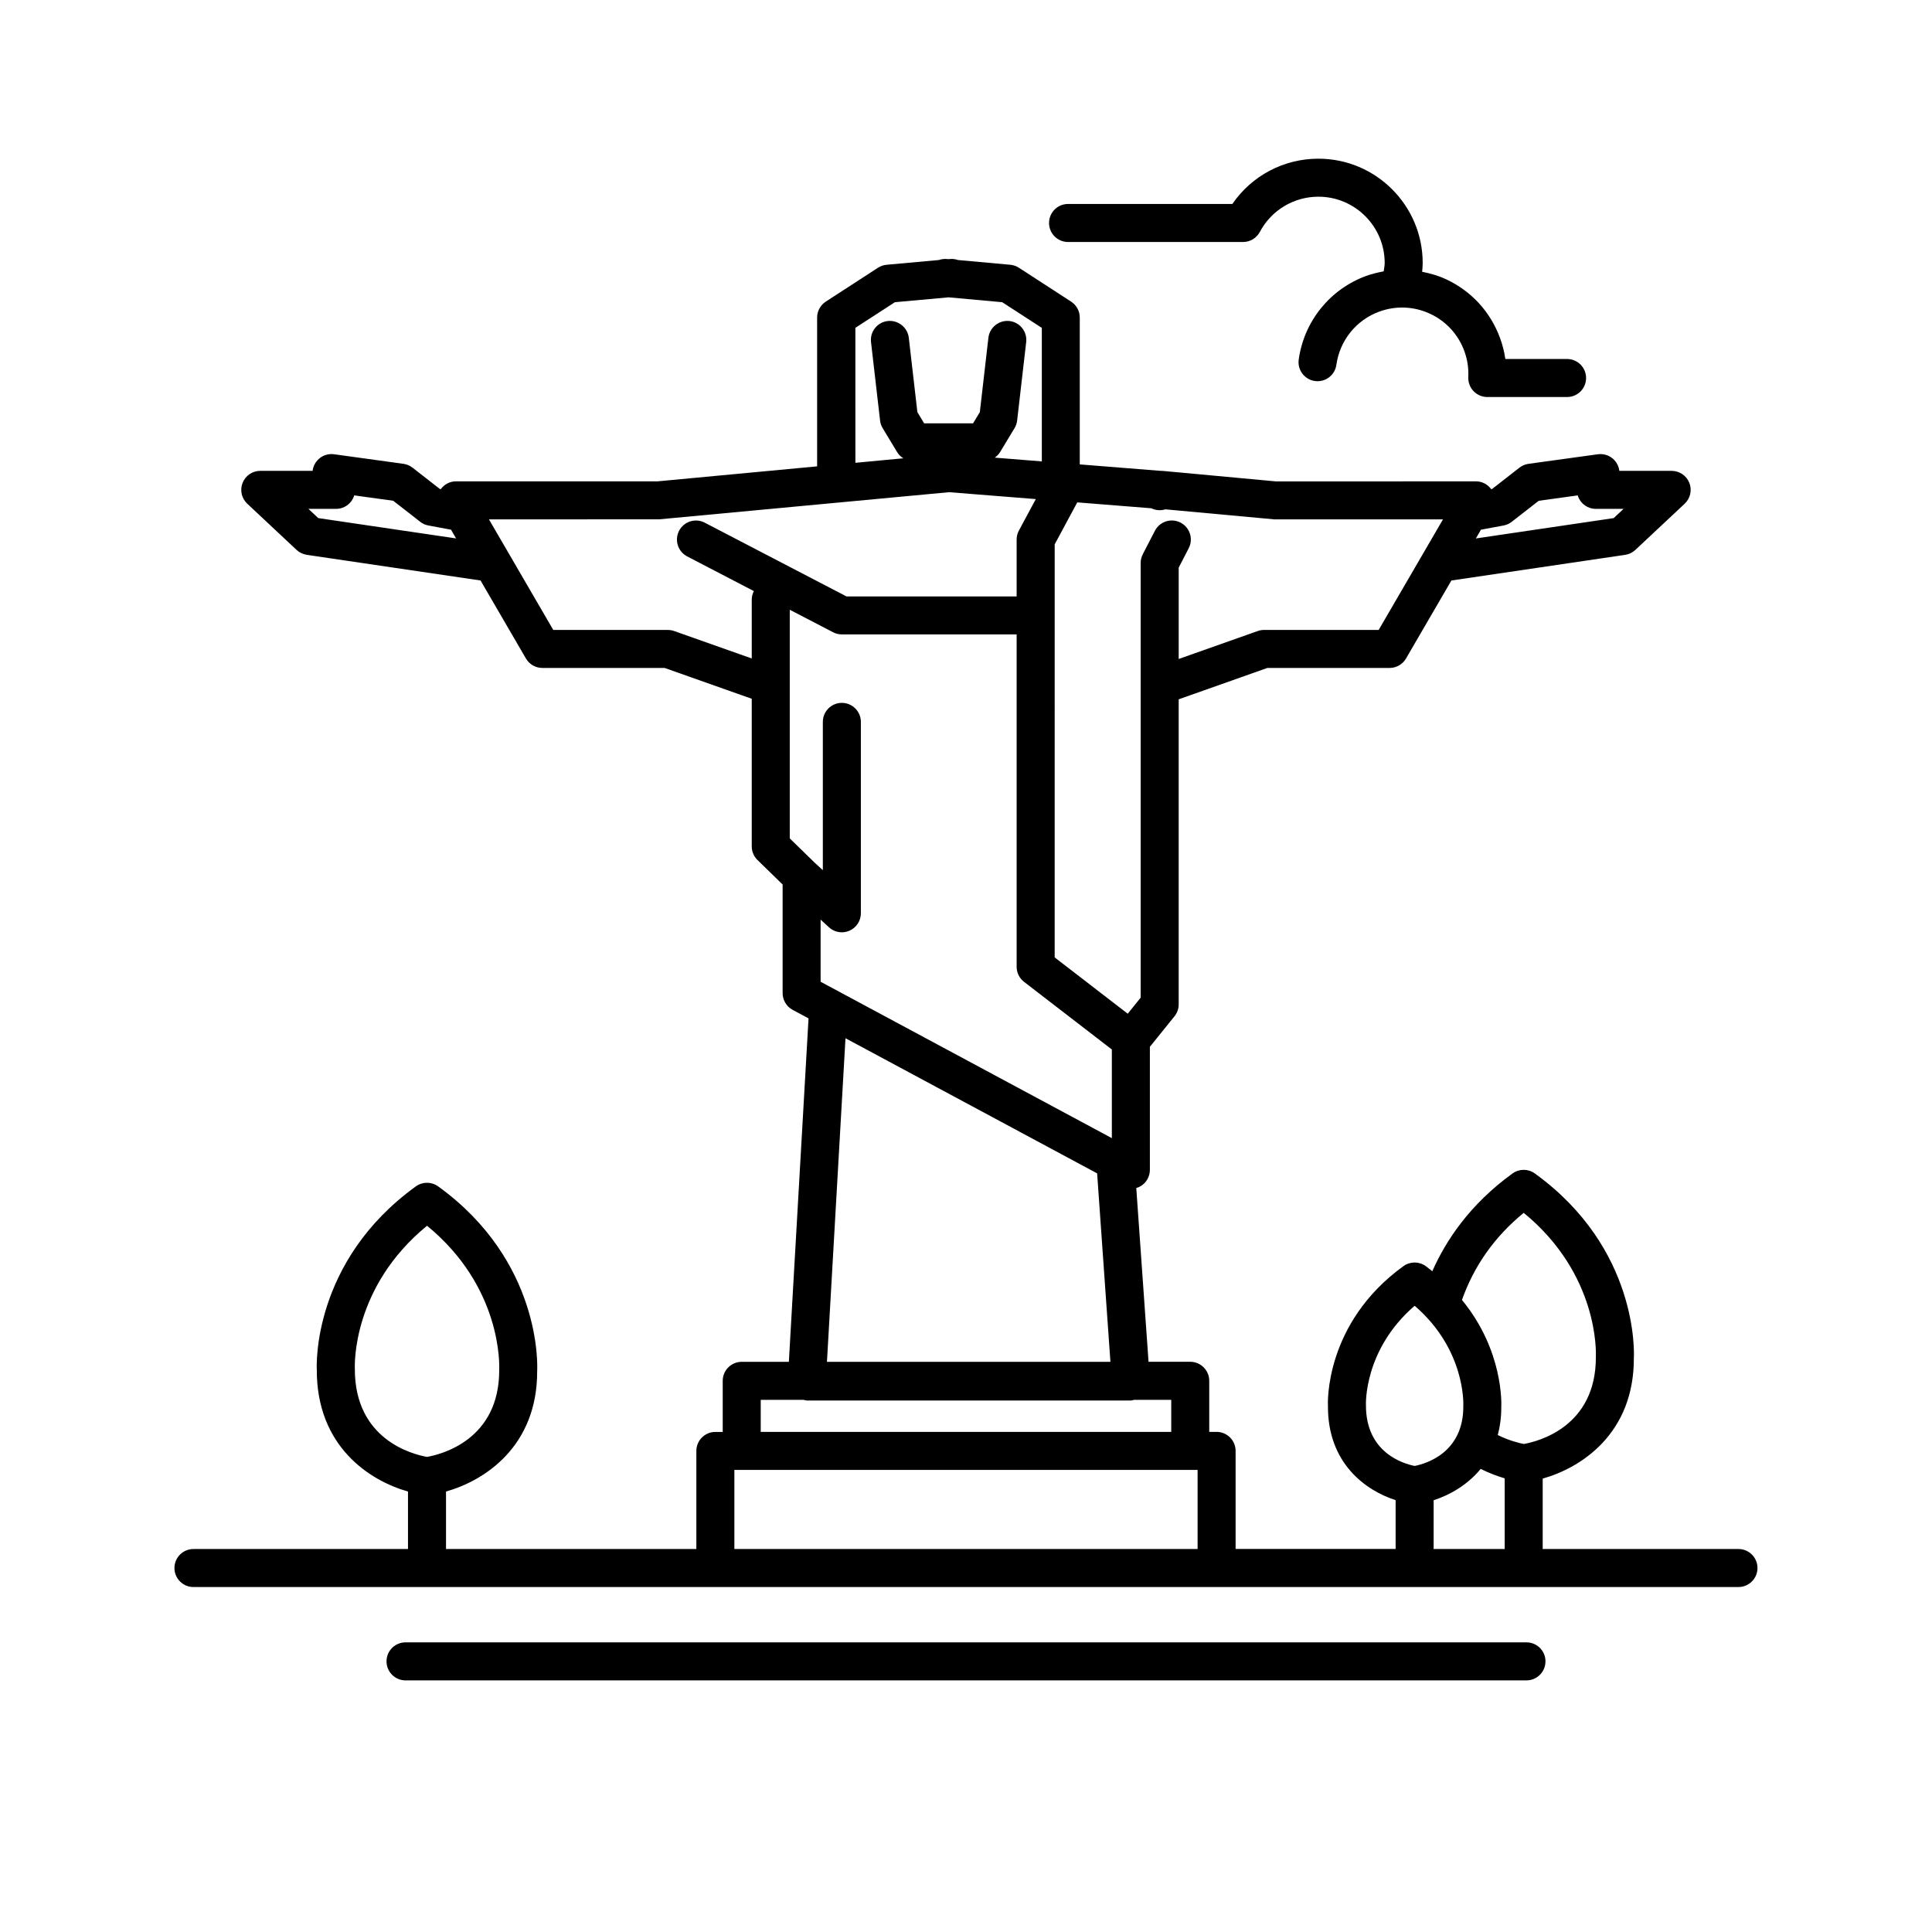
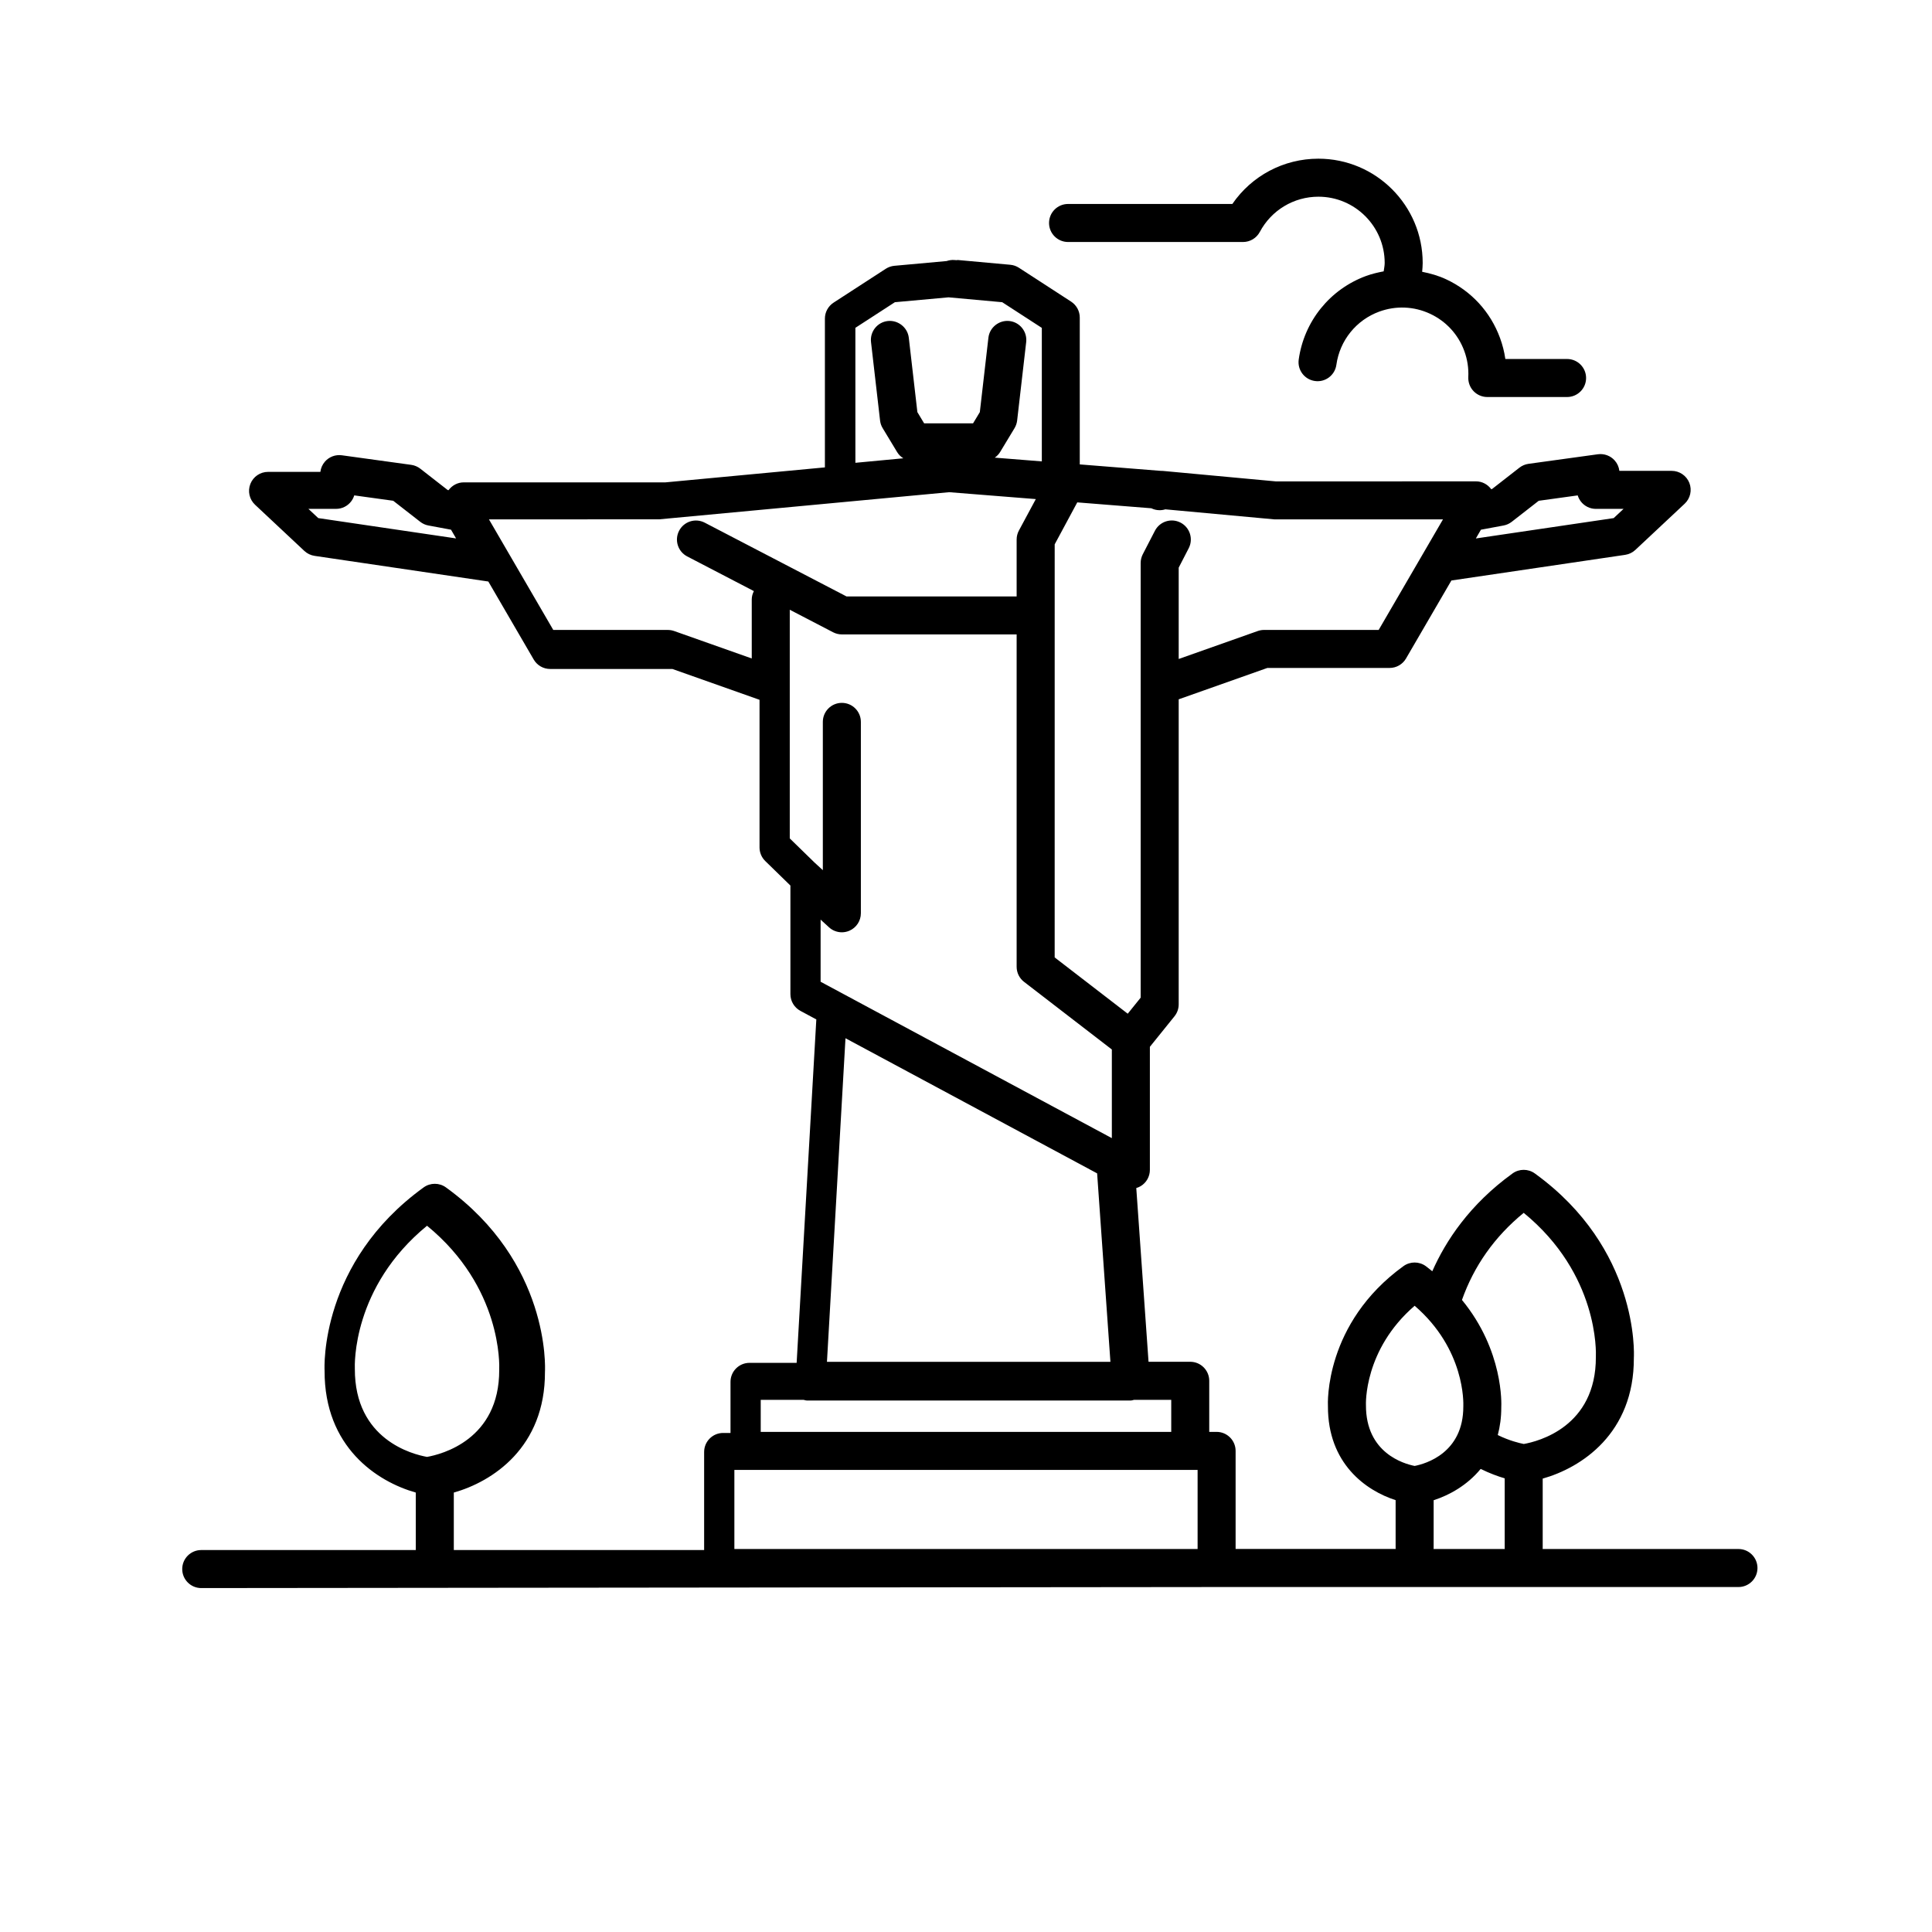
<svg xmlns="http://www.w3.org/2000/svg" fill="#000000" width="800px" height="800px" version="1.1" viewBox="144 144 512 512">
  <g>
-     <path d="m553.57 584.28c0-2.781-2.258-5.039-5.039-5.039h-297.06c-2.781 0-5.039 2.258-5.039 5.039s2.258 5.039 5.039 5.039h297.05c2.785 0 5.043-2.258 5.043-5.039z" />
    <path d="m506.06 217.12c-9.617 3.523-16.473 12.016-17.887 22.168-0.383 2.754 1.535 5.301 4.297 5.684 2.754 0.395 5.301-1.535 5.684-4.297 0.902-6.453 5.254-11.859 11.371-14.098 4.41-1.605 9.18-1.41 13.43 0.559 4.258 1.977 7.492 5.492 9.105 9.895 0.816 2.227 1.168 4.551 1.055 6.898-0.066 1.375 0.434 2.727 1.387 3.723s2.273 1.562 3.648 1.562h21.141c2.781 0 5.039-2.258 5.039-5.039s-2.258-5.039-5.039-5.039h-16.359c-0.273-1.891-0.742-3.75-1.41-5.566-2.539-6.934-7.629-12.465-14.324-15.574-2.039-0.945-4.16-1.547-6.312-1.969 0.066-0.777 0.141-1.547 0.141-2.328 0-15.246-12.398-27.645-27.645-27.645-9.195 0-17.672 4.527-22.797 12h-43.539c-2.781 0-5.039 2.258-5.039 5.039s2.258 5.039 5.039 5.039h46.371c1.863 0 3.57-1.027 4.449-2.672 3.059-5.754 9.008-9.332 15.523-9.332 9.688 0 17.566 7.879 17.566 17.566 0 0.75-0.176 1.477-0.266 2.215-1.559 0.301-3.109 0.656-4.629 1.211z" />
-     <path d="m466.41 564.58h138.3c2.781 0 5.039-2.258 5.039-5.039s-2.258-5.039-5.039-5.039h-51.914c0-0.059 0.035-0.109 0.035-0.176v-18.48c10.207-2.875 24.238-11.945 24.156-31.992 0.066-1.176 1.266-28.988-26.242-48.879-1.762-1.273-4.141-1.273-5.906 0-11.406 8.246-17.723 17.898-21.27 25.926-0.578-0.453-1.113-0.922-1.727-1.367-1.762-1.273-4.141-1.273-5.906 0-20.984 15.176-20.062 36.5-20.02 37.105-0.051 15.23 10.062 22.383 17.938 24.918v12.762c0 0.059 0.035 0.109 0.035 0.176h-42.441v-25.992c0-2.781-2.258-5.039-5.039-5.039h-1.949v-13.539c0-2.781-2.258-5.039-5.039-5.039h-11.047l-3.25-46.043c0.398-0.117 0.785-0.273 1.152-0.488 1.523-0.91 2.453-2.555 2.453-4.324v-32.613l6.519-8.086c0.727-0.898 1.117-2.012 1.117-3.16v-80.844l23.492-8.312h32.398c1.793 0 3.457-0.953 4.352-2.504l12.027-20.672 46.039-6.797c1.02-0.152 1.961-0.605 2.711-1.305l13.062-12.238c1.512-1.414 2-3.606 1.246-5.531-0.762-1.918-2.621-3.184-4.684-3.184h-13.863c-0.117-1.004-0.535-1.961-1.219-2.734-1.117-1.27-2.793-1.891-4.473-1.664l-18.383 2.535c-0.875 0.121-1.707 0.473-2.41 1.02l-7.254 5.656-0.223 0.039c-0.941-1.273-2.41-2.07-4.016-2.07l-52.988 0.016-29.996-2.781c-0.211-0.02-0.43-0.031-0.629-0.02l-21.406-1.707v-38.914c0-1.707-0.863-3.293-2.297-4.227l-13.836-8.977c-0.684-0.441-1.473-0.715-2.289-0.789l-13.852-1.258c-0.645-0.223-1.336-0.328-2.062-0.273l-0.469 0.039-0.469-0.039c-0.73-0.055-1.43 0.055-2.074 0.273l-13.836 1.258c-0.816 0.074-1.598 0.348-2.289 0.789l-13.836 8.977c-1.43 0.934-2.297 2.519-2.297 4.227v39.43l-42.316 3.977-53.41-0.004c-1.605 0-3.074 0.797-4.016 2.07l-0.223-0.039-7.254-5.656c-0.699-0.543-1.531-0.898-2.41-1.02l-18.383-2.535c-1.688-0.227-3.356 0.395-4.473 1.664-0.684 0.781-1.102 1.738-1.219 2.734h-13.867c-2.07 0-3.926 1.266-4.684 3.184-0.762 1.926-0.266 4.117 1.246 5.531l13.062 12.238c0.746 0.699 1.691 1.152 2.711 1.305l46.039 6.797 12.027 20.672c0.902 1.551 2.559 2.504 4.352 2.504h32.398l23.094 8.172v39.125c0 1.359 0.551 2.66 1.523 3.606l6.66 6.492v28.777c0 1.855 1.023 3.562 2.656 4.438l4.211 2.262-5.215 91.012h-12.488c-2.781 0-5.039 2.258-5.039 5.039v13.539h-1.949c-2.781 0-5.039 2.258-5.039 5.039v25.992h-66.34v-15.234c10.207-2.875 24.238-11.945 24.156-31.992 0.066-1.176 1.258-28.988-26.242-48.879-1.762-1.273-4.141-1.273-5.906 0-27.508 19.891-26.309 47.707-26.254 48.586-0.07 20.305 13.961 29.402 24.168 32.285v15.234h-56.855c-2.781 0-5.039 2.258-5.039 5.039s2.258 5.039 5.039 5.039zm57.484-10.078c0-0.059 0.035-0.109 0.035-0.176l0.004-12.754c4.141-1.328 8.883-3.945 12.461-8.297 2.359 1.168 4.555 1.969 6.367 2.5v18.555c0 0.059 0.035 0.109 0.035 0.176zm23.902-89.086c19.879 16.281 19.176 37.012 19.125 38.184 0.066 18.539-15.316 22.398-19.098 23.07-1.16-0.223-3.875-0.875-6.898-2.367 0.586-2.215 0.938-4.644 0.926-7.359 0.039-0.73 0.656-14.984-10.418-28.445 3.176-8.973 8.613-16.746 16.363-23.082zm-41.805 50.973c-0.012-0.156-0.629-14.664 12.906-26.348 13.371 11.531 12.93 25.762 12.898 26.648 0.039 12.375-9.984 15.23-12.898 15.801-2.91-0.578-12.949-3.465-12.906-16.102zm30.473-232.01 5.981-1.113c0.797-0.145 1.543-0.484 2.176-0.977l7.16-5.578 10.328-1.426c0.172 0.57 0.449 1.109 0.816 1.594 0.953 1.25 2.434 1.98 4 1.98h7.332l-2.613 2.445-36.527 5.394zm-308.12-3.078-2.613-2.445h7.332c1.57 0 3.047-0.73 4-1.98 0.367-0.484 0.645-1.023 0.816-1.594l10.328 1.426 7.16 5.578c0.637 0.5 1.379 0.836 2.176 0.977l5.981 1.113 1.344 2.312zm195.16 6.953 5.984-11.117 19.629 1.562c0.047 0.02 0.098 0.047 0.141 0.066 1.152 0.52 2.422 0.578 3.57 0.215l28.895 2.66h44.684l-17.043 29.301h-30.371c-0.574 0-1.145 0.102-1.676 0.289l-20.949 7.41v-24.207l2.656-5.141c1.273-2.473 0.309-5.512-2.168-6.793-2.488-1.281-5.512-0.309-6.793 2.168l-3.215 6.223c-0.367 0.715-0.559 1.508-0.559 2.312v115.19l-3.426 4.254-19.363-14.918zm-52.848-57.359 10.496-6.805 14.223-1.293 14.223 1.293 10.496 6.805v35.379l-12.469-0.992c0.543-0.395 1.039-0.863 1.395-1.457l3.836-6.348c0.371-0.621 0.609-1.309 0.695-2.023l2.398-20.797c0.316-2.762-1.668-5.262-4.43-5.582-2.719-0.309-5.262 1.664-5.582 4.43l-2.273 19.711-1.793 2.977h-12.965l-1.793-2.977-2.273-19.711c-0.324-2.766-2.887-4.734-5.582-4.43-2.766 0.316-4.746 2.82-4.43 5.582l2.398 20.797c0.086 0.719 0.316 1.41 0.695 2.023l3.836 6.348c0.406 0.68 0.977 1.215 1.629 1.629l-12.699 1.195-0.004-35.754zm-39.891 51.621c-2.481-1.289-5.512-0.324-6.797 2.144s-0.324 5.512 2.144 6.797l17.672 9.191c-0.336 0.676-0.562 1.406-0.562 2.211v15.645l-20.551-7.269c-0.539-0.191-1.109-0.289-1.676-0.289h-30.371l-17.043-29.301 45.145-0.02 76.805-7.188 22.973 1.828-4.484 8.34c-0.395 0.734-0.598 1.551-0.598 2.387v15.07h-45.086zm22.531 83.672v-60.598l11.48 5.969c0.719 0.371 1.516 0.57 2.324 0.57h46.32v88.086c0 1.562 0.727 3.039 1.965 3.988l23.266 17.926v23.492l-77.18-41.445v-16.461l2.227 2.035c0.945 0.867 2.168 1.32 3.402 1.32 0.684 0 1.379-0.141 2.031-0.43 1.828-0.805 3.008-2.613 3.008-4.609v-50.723c0-2.781-2.258-5.039-5.039-5.039s-5.039 2.258-5.039 5.039v39.297l-2.195-2.012zm84.977 138.71h-75.121l4.91-85.754 66.688 35.812zm-92.672 10.074h11.355c0.289 0.051 0.555 0.176 0.848 0.176h85.891c0.293 0 0.555-0.125 0.84-0.176h9.855v8.5h-108.79zm-6.984 18.574h122.76v20.953h-122.76zm-100.58-26.801c-0.039-0.918-0.746-21.625 19.133-37.91 19.879 16.281 19.18 37.012 19.129 38.184 0.066 18.555-15.348 22.41-19.129 23.074-3.781-0.672-19.188-4.539-19.133-23.348z" />
+     <path d="m466.41 564.58h138.3c2.781 0 5.039-2.258 5.039-5.039s-2.258-5.039-5.039-5.039h-51.914c0-0.059 0.035-0.109 0.035-0.176v-18.48c10.207-2.875 24.238-11.945 24.156-31.992 0.066-1.176 1.266-28.988-26.242-48.879-1.762-1.273-4.141-1.273-5.906 0-11.406 8.246-17.723 17.898-21.27 25.926-0.578-0.453-1.113-0.922-1.727-1.367-1.762-1.273-4.141-1.273-5.906 0-20.984 15.176-20.062 36.5-20.02 37.105-0.051 15.23 10.062 22.383 17.938 24.918v12.762c0 0.059 0.035 0.109 0.035 0.176h-42.441v-25.992c0-2.781-2.258-5.039-5.039-5.039h-1.949v-13.539c0-2.781-2.258-5.039-5.039-5.039h-11.047l-3.25-46.043c0.398-0.117 0.785-0.273 1.152-0.488 1.523-0.91 2.453-2.555 2.453-4.324v-32.613l6.519-8.086c0.727-0.898 1.117-2.012 1.117-3.16v-80.844l23.492-8.312h32.398c1.793 0 3.457-0.953 4.352-2.504l12.027-20.672 46.039-6.797c1.02-0.152 1.961-0.605 2.711-1.305l13.062-12.238c1.512-1.414 2-3.606 1.246-5.531-0.762-1.918-2.621-3.184-4.684-3.184h-13.863c-0.117-1.004-0.535-1.961-1.219-2.734-1.117-1.27-2.793-1.891-4.473-1.664l-18.383 2.535c-0.875 0.121-1.707 0.473-2.41 1.02l-7.254 5.656-0.223 0.039c-0.941-1.273-2.41-2.07-4.016-2.07l-52.988 0.016-29.996-2.781c-0.211-0.02-0.43-0.031-0.629-0.02l-21.406-1.707v-38.914c0-1.707-0.863-3.293-2.297-4.227l-13.836-8.977c-0.684-0.441-1.473-0.715-2.289-0.789l-13.852-1.258l-0.469 0.039-0.469-0.039c-0.73-0.055-1.43 0.055-2.074 0.273l-13.836 1.258c-0.816 0.074-1.598 0.348-2.289 0.789l-13.836 8.977c-1.43 0.934-2.297 2.519-2.297 4.227v39.43l-42.316 3.977-53.41-0.004c-1.605 0-3.074 0.797-4.016 2.07l-0.223-0.039-7.254-5.656c-0.699-0.543-1.531-0.898-2.41-1.02l-18.383-2.535c-1.688-0.227-3.356 0.395-4.473 1.664-0.684 0.781-1.102 1.738-1.219 2.734h-13.867c-2.07 0-3.926 1.266-4.684 3.184-0.762 1.926-0.266 4.117 1.246 5.531l13.062 12.238c0.746 0.699 1.691 1.152 2.711 1.305l46.039 6.797 12.027 20.672c0.902 1.551 2.559 2.504 4.352 2.504h32.398l23.094 8.172v39.125c0 1.359 0.551 2.66 1.523 3.606l6.66 6.492v28.777c0 1.855 1.023 3.562 2.656 4.438l4.211 2.262-5.215 91.012h-12.488c-2.781 0-5.039 2.258-5.039 5.039v13.539h-1.949c-2.781 0-5.039 2.258-5.039 5.039v25.992h-66.34v-15.234c10.207-2.875 24.238-11.945 24.156-31.992 0.066-1.176 1.258-28.988-26.242-48.879-1.762-1.273-4.141-1.273-5.906 0-27.508 19.891-26.309 47.707-26.254 48.586-0.07 20.305 13.961 29.402 24.168 32.285v15.234h-56.855c-2.781 0-5.039 2.258-5.039 5.039s2.258 5.039 5.039 5.039zm57.484-10.078c0-0.059 0.035-0.109 0.035-0.176l0.004-12.754c4.141-1.328 8.883-3.945 12.461-8.297 2.359 1.168 4.555 1.969 6.367 2.5v18.555c0 0.059 0.035 0.109 0.035 0.176zm23.902-89.086c19.879 16.281 19.176 37.012 19.125 38.184 0.066 18.539-15.316 22.398-19.098 23.07-1.16-0.223-3.875-0.875-6.898-2.367 0.586-2.215 0.938-4.644 0.926-7.359 0.039-0.73 0.656-14.984-10.418-28.445 3.176-8.973 8.613-16.746 16.363-23.082zm-41.805 50.973c-0.012-0.156-0.629-14.664 12.906-26.348 13.371 11.531 12.93 25.762 12.898 26.648 0.039 12.375-9.984 15.23-12.898 15.801-2.91-0.578-12.949-3.465-12.906-16.102zm30.473-232.01 5.981-1.113c0.797-0.145 1.543-0.484 2.176-0.977l7.16-5.578 10.328-1.426c0.172 0.57 0.449 1.109 0.816 1.594 0.953 1.25 2.434 1.98 4 1.98h7.332l-2.613 2.445-36.527 5.394zm-308.12-3.078-2.613-2.445h7.332c1.57 0 3.047-0.73 4-1.98 0.367-0.484 0.645-1.023 0.816-1.594l10.328 1.426 7.16 5.578c0.637 0.5 1.379 0.836 2.176 0.977l5.981 1.113 1.344 2.312zm195.16 6.953 5.984-11.117 19.629 1.562c0.047 0.02 0.098 0.047 0.141 0.066 1.152 0.52 2.422 0.578 3.57 0.215l28.895 2.66h44.684l-17.043 29.301h-30.371c-0.574 0-1.145 0.102-1.676 0.289l-20.949 7.41v-24.207l2.656-5.141c1.273-2.473 0.309-5.512-2.168-6.793-2.488-1.281-5.512-0.309-6.793 2.168l-3.215 6.223c-0.367 0.715-0.559 1.508-0.559 2.312v115.19l-3.426 4.254-19.363-14.918zm-52.848-57.359 10.496-6.805 14.223-1.293 14.223 1.293 10.496 6.805v35.379l-12.469-0.992c0.543-0.395 1.039-0.863 1.395-1.457l3.836-6.348c0.371-0.621 0.609-1.309 0.695-2.023l2.398-20.797c0.316-2.762-1.668-5.262-4.43-5.582-2.719-0.309-5.262 1.664-5.582 4.43l-2.273 19.711-1.793 2.977h-12.965l-1.793-2.977-2.273-19.711c-0.324-2.766-2.887-4.734-5.582-4.43-2.766 0.316-4.746 2.82-4.43 5.582l2.398 20.797c0.086 0.719 0.316 1.41 0.695 2.023l3.836 6.348c0.406 0.68 0.977 1.215 1.629 1.629l-12.699 1.195-0.004-35.754zm-39.891 51.621c-2.481-1.289-5.512-0.324-6.797 2.144s-0.324 5.512 2.144 6.797l17.672 9.191c-0.336 0.676-0.562 1.406-0.562 2.211v15.645l-20.551-7.269c-0.539-0.191-1.109-0.289-1.676-0.289h-30.371l-17.043-29.301 45.145-0.02 76.805-7.188 22.973 1.828-4.484 8.34c-0.395 0.734-0.598 1.551-0.598 2.387v15.07h-45.086zm22.531 83.672v-60.598l11.48 5.969c0.719 0.371 1.516 0.57 2.324 0.57h46.32v88.086c0 1.562 0.727 3.039 1.965 3.988l23.266 17.926v23.492l-77.18-41.445v-16.461l2.227 2.035c0.945 0.867 2.168 1.32 3.402 1.32 0.684 0 1.379-0.141 2.031-0.43 1.828-0.805 3.008-2.613 3.008-4.609v-50.723c0-2.781-2.258-5.039-5.039-5.039s-5.039 2.258-5.039 5.039v39.297l-2.195-2.012zm84.977 138.71h-75.121l4.91-85.754 66.688 35.812zm-92.672 10.074h11.355c0.289 0.051 0.555 0.176 0.848 0.176h85.891c0.293 0 0.555-0.125 0.84-0.176h9.855v8.5h-108.79zm-6.984 18.574h122.76v20.953h-122.76zm-100.58-26.801c-0.039-0.918-0.746-21.625 19.133-37.91 19.879 16.281 19.18 37.012 19.129 38.184 0.066 18.555-15.348 22.41-19.129 23.074-3.781-0.672-19.188-4.539-19.133-23.348z" />
  </g>
</svg>